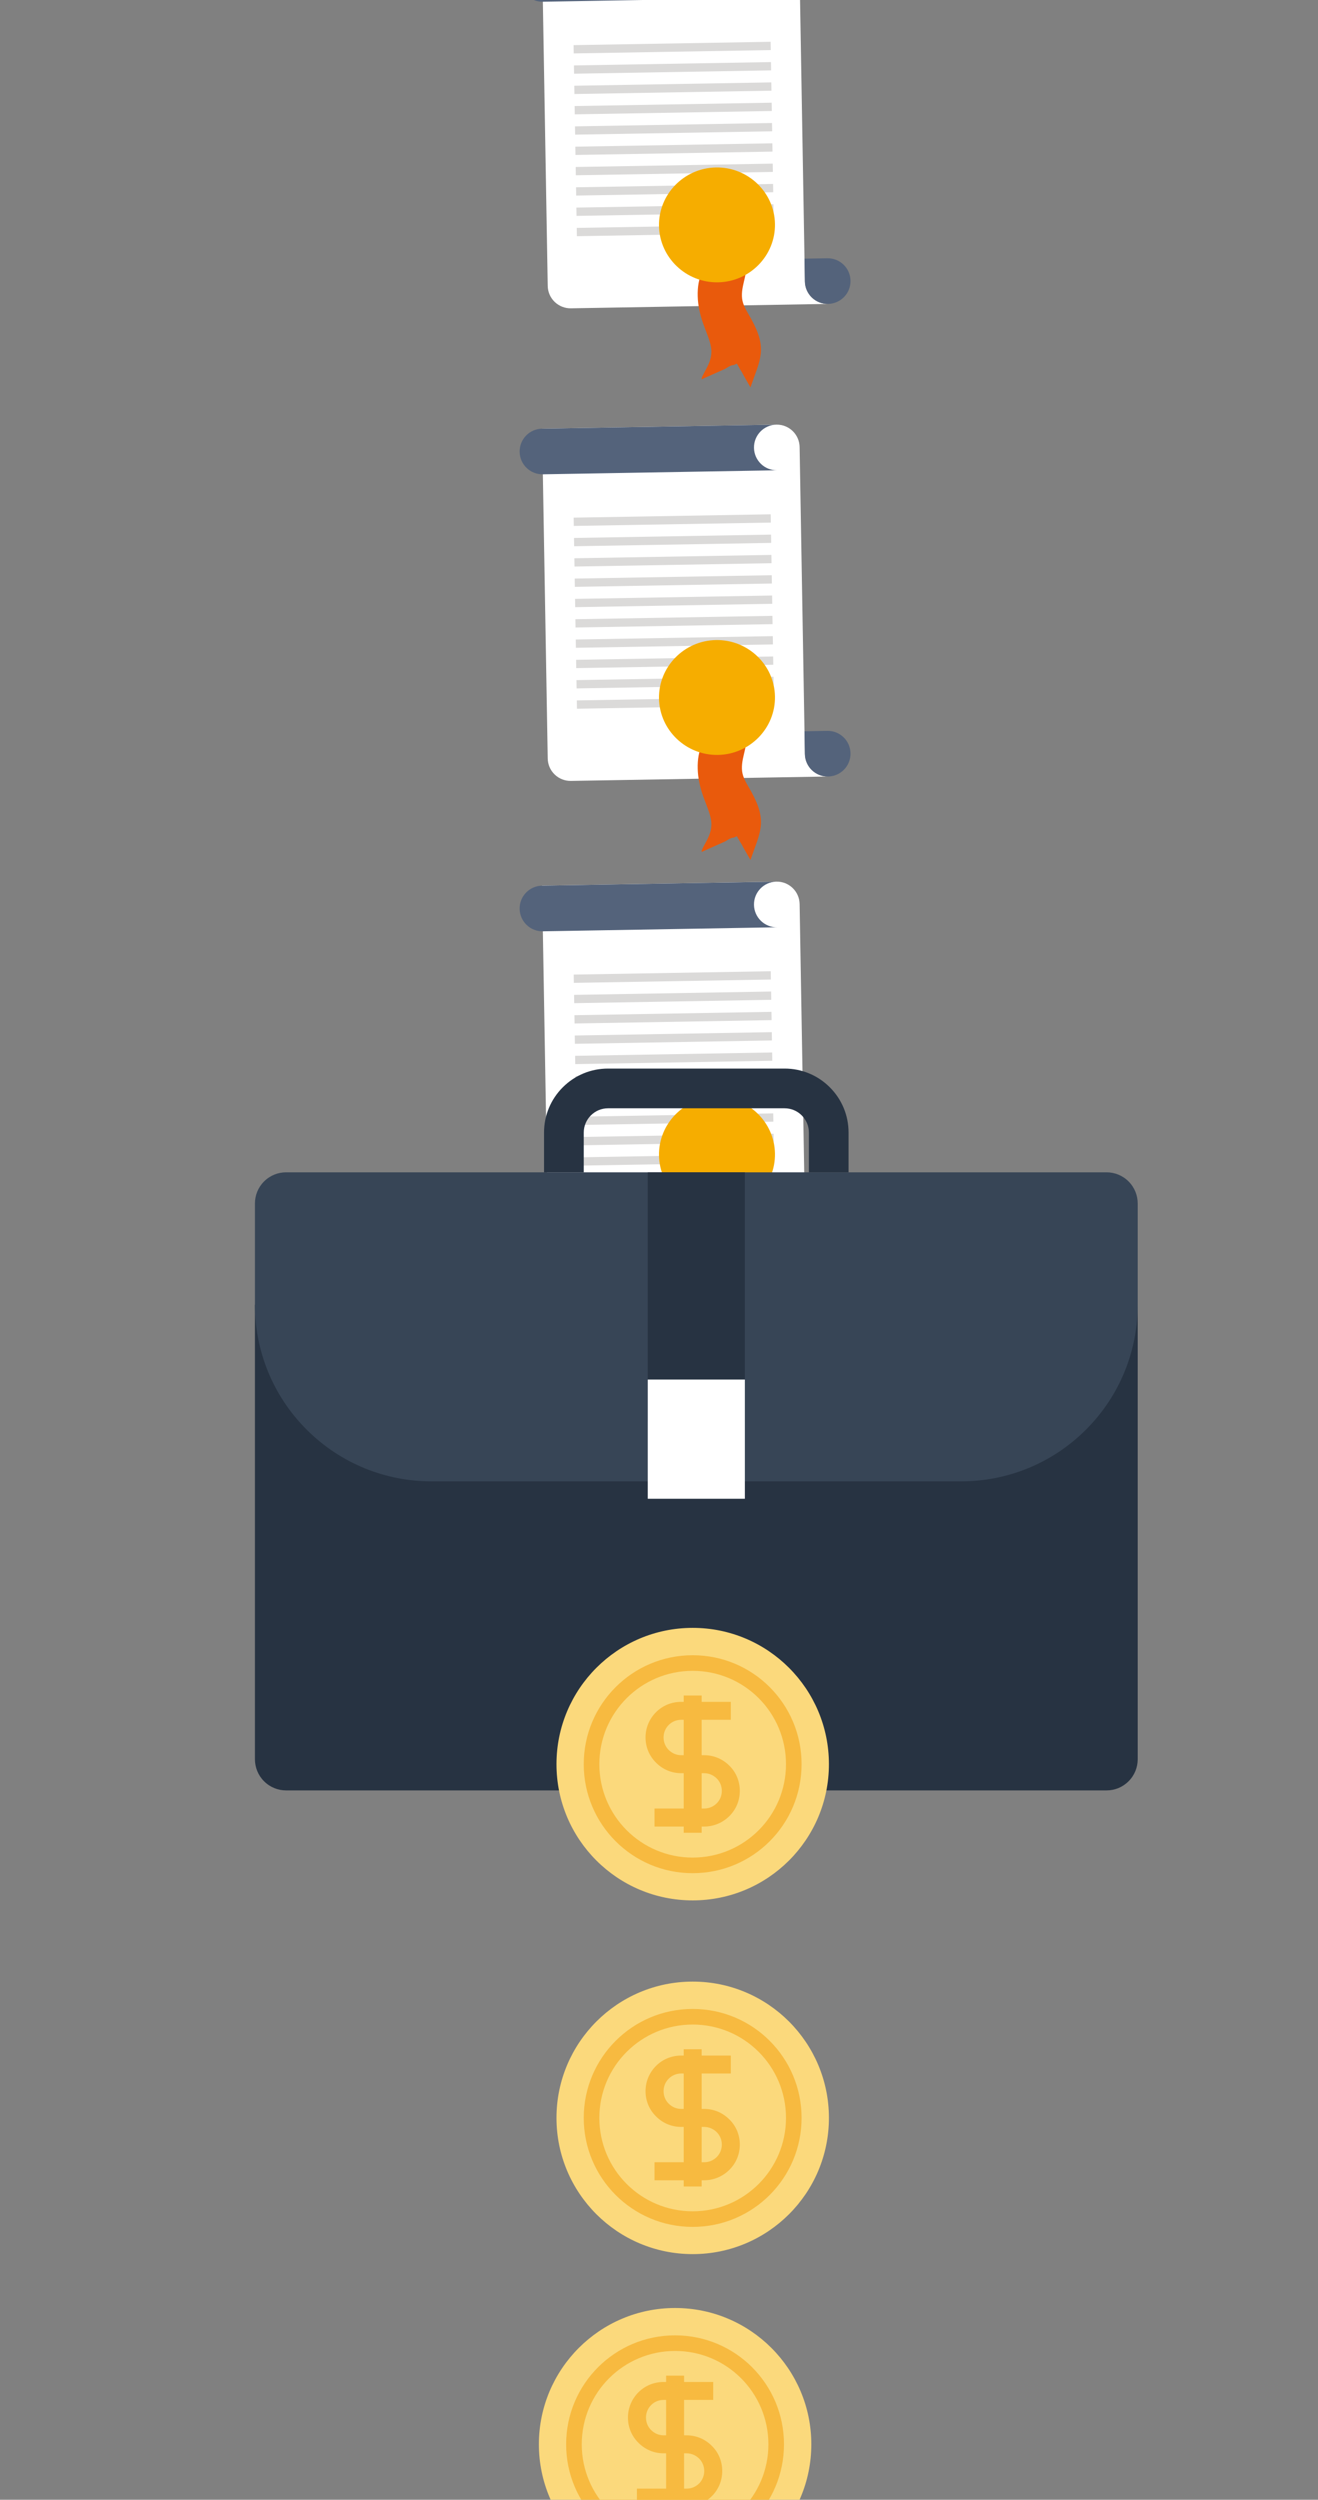
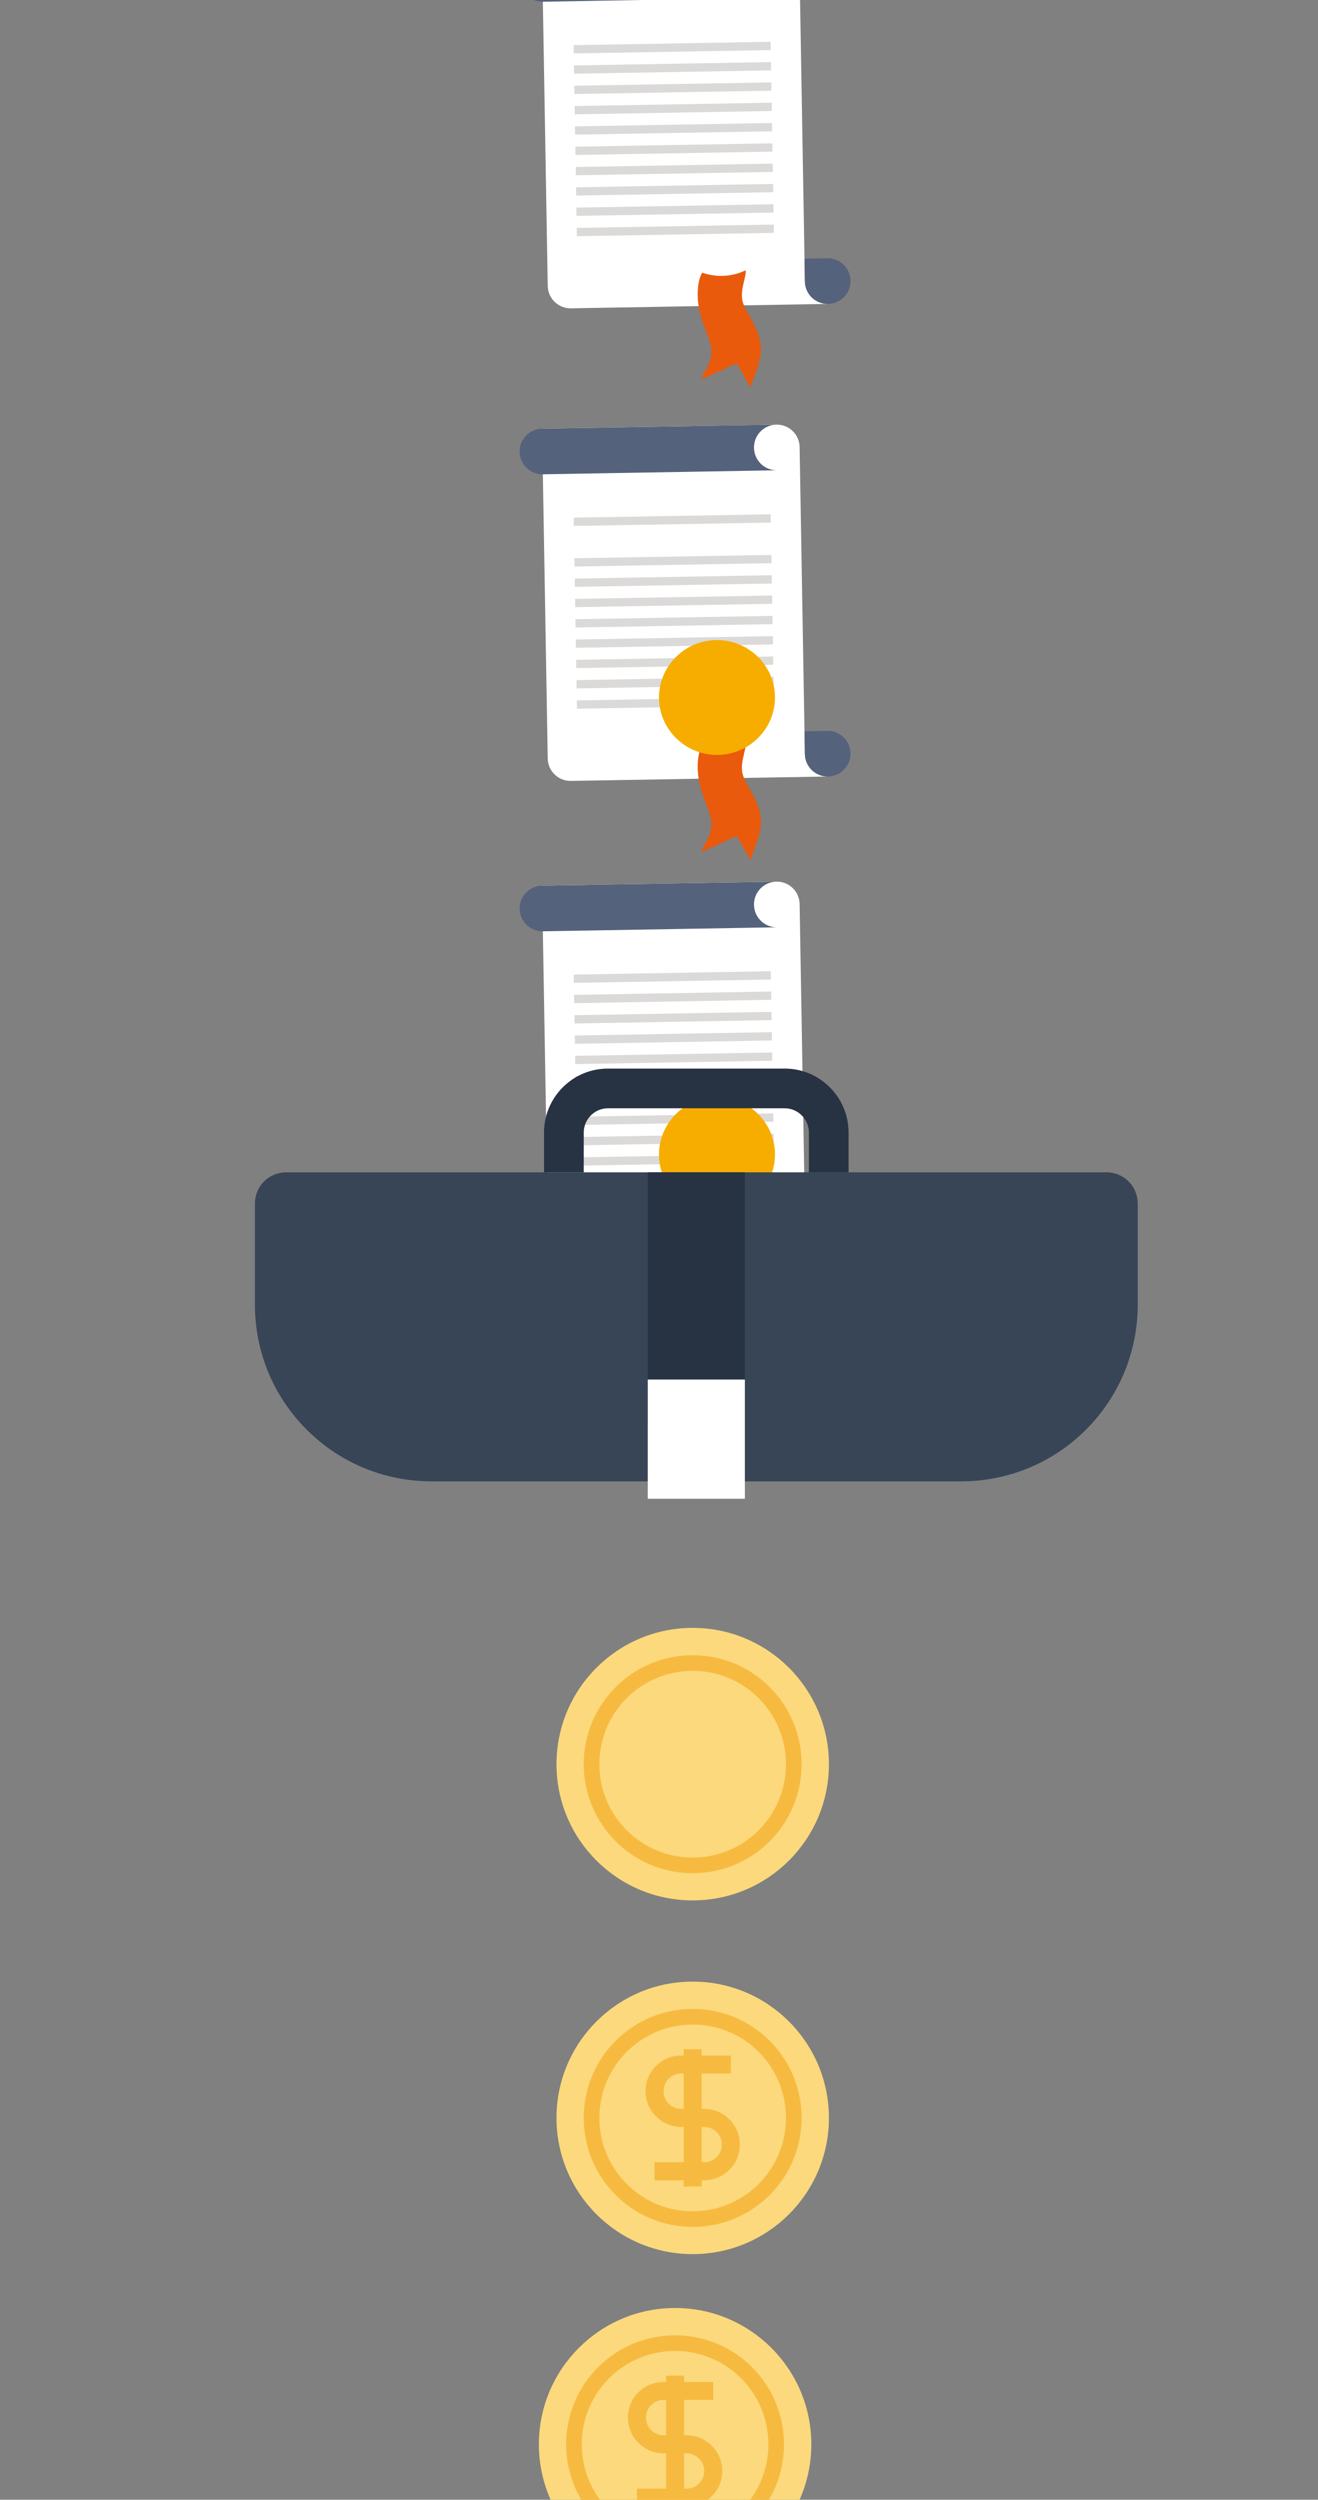
<svg xmlns="http://www.w3.org/2000/svg" xmlns:xlink="http://www.w3.org/1999/xlink" version="1.1" id="Layer_1" x="0px" y="0px" width="318px" height="603px" viewBox="0 0 318 603" enable-background="new 0 0 318 603" xml:space="preserve">
  <rect x="0" y="0" width="318" height="603" fill="#808080" stroke="none" />
  <g>
    <defs>
      <rect id="SVGID_1_" width="318" height="603" />
    </defs>
    <clipPath id="SVGID_2_">
      <use xlink:href="#SVGID_1_" overflow="visible" />
    </clipPath>
    <path clip-path="url(#SVGID_2_)" fill-rule="evenodd" clip-rule="evenodd" fill="#FFFFFF" d="M199.801,297.544   c-3.045,0.053-5.549-2.365-5.602-5.409l-1.271-74.056c-0.053-3.041-2.555-5.463-5.597-5.411l-56.543,0.971l1.365,79.56   c0.023,1.41,0.582,2.81,1.679,3.865c1.092,1.057,2.51,1.569,3.919,1.545L199.801,297.544z" />
    <path clip-path="url(#SVGID_2_)" fill-rule="evenodd" clip-rule="evenodd" fill="#54637B" d="M125.376,219.241   c0.052,3.041,2.556,5.461,5.6,5.411l56.542-0.971c-3.044,0.052-5.546-2.368-5.599-5.41c-0.053-3.041,2.37-5.546,5.411-5.598   l-56.543,0.97C127.744,213.695,125.325,216.199,125.376,219.241" />
    <path clip-path="url(#SVGID_2_)" fill-rule="evenodd" clip-rule="evenodd" fill="#54637B" d="M199.801,297.544   c3.041-0.052,5.459-2.554,5.406-5.6c-0.053-3.041-2.554-5.46-5.596-5.407l-5.508,0.094l0.094,5.503   C194.25,295.179,196.756,297.598,199.801,297.544" />
    <rect x="139.101" y="273.94" transform="matrix(-1 0.017 -0.017 -1 330.433 547.05)" clip-path="url(#SVGID_2_)" fill-rule="evenodd" clip-rule="evenodd" fill="#DBDAD9" width="47.542" height="2.002" />
    <rect x="138.932" y="264.142" transform="matrix(-1 0.017 -0.017 -1 329.933 527.454)" clip-path="url(#SVGID_2_)" fill-rule="evenodd" clip-rule="evenodd" fill="#DBDAD9" width="47.543" height="2.001" />
    <rect x="138.764" y="254.343" transform="matrix(-1 0.017 -0.017 -1 329.423 507.864)" clip-path="url(#SVGID_2_)" fill-rule="evenodd" clip-rule="evenodd" fill="#DBDAD9" width="47.543" height="2.001" />
    <rect x="138.596" y="244.545" transform="matrix(-1 0.017 -0.017 -1 328.924 488.268)" clip-path="url(#SVGID_2_)" fill-rule="evenodd" clip-rule="evenodd" fill="#DBDAD9" width="47.542" height="2.001" />
    <rect x="138.428" y="234.744" transform="matrix(-1 0.017 -0.017 -1 328.415 468.673)" clip-path="url(#SVGID_2_)" fill-rule="evenodd" clip-rule="evenodd" fill="#DBDAD9" width="47.542" height="2" />
    <rect x="139.185" y="278.84" transform="matrix(-1 0.017 -0.017 -1 330.685 556.85)" clip-path="url(#SVGID_2_)" fill-rule="evenodd" clip-rule="evenodd" fill="#DBDAD9" width="47.542" height="2.004" />
    <rect x="139.017" y="269.042" transform="matrix(-1 0.017 -0.017 -1 330.186 537.25)" clip-path="url(#SVGID_2_)" fill-rule="evenodd" clip-rule="evenodd" fill="#DBDAD9" width="47.542" height="2.001" />
    <rect x="138.848" y="259.242" transform="matrix(-1 0.017 -0.017 -1 329.675 517.661)" clip-path="url(#SVGID_2_)" fill-rule="evenodd" clip-rule="evenodd" fill="#DBDAD9" width="47.543" height="2.002" />
    <rect x="138.68" y="249.441" transform="matrix(-1 0.017 -0.017 -1 329.171 498.065)" clip-path="url(#SVGID_2_)" fill-rule="evenodd" clip-rule="evenodd" fill="#DBDAD9" width="47.542" height="2.004" />
    <rect x="138.512" y="239.643" transform="matrix(-1 0.017 -0.017 -1 328.672 478.467)" clip-path="url(#SVGID_2_)" fill-rule="evenodd" clip-rule="evenodd" fill="#DBDAD9" width="47.542" height="2.002" />
    <path clip-path="url(#SVGID_2_)" fill-rule="evenodd" clip-rule="evenodd" fill="#E95A0C" d="M169.409,290.097   c-0.782,1.182-1.133,3.396-1.072,5.587c0.057,2.184,0.526,4.349,1.3,6.556c0.774,2.205,1.849,4.457,1.993,6.383   c0.141,1.932-0.649,3.529-1.34,4.811c-0.584,1.076-1.092,1.934-0.997,2.303l5.721-2.553c0.504-0.326,0.957-0.604,1.346-0.752   c0.242-0.094,0.463-0.137,0.656-0.141l0.766-0.342l0.855,1.488l0.018,0.029c0.236,0.336,0.457,0.715,0.662,1.156l0.02,0.041   l1.729,3.013c2.363-6.78,4.167-9.229,0.244-16.392c-0.783-1.429-1.801-2.907-2.154-4.439c-0.35-1.533-0.031-3.121,0.309-4.568   c0.26-1.115,0.543-2.146,0.447-2.853c-1.717,0.844-3.65,1.329-5.695,1.364c-1.666,0.029-3.267-0.246-4.752-0.77L169.409,290.097z" />
    <path clip-path="url(#SVGID_2_)" fill-rule="evenodd" clip-rule="evenodd" fill="#F6AD00" d="M173.23,292.341   c7.705-0.132,13.882-6.462,13.751-14.094c-0.131-7.63-6.522-13.748-14.227-13.615c-7.705,0.132-13.885,6.465-13.754,14.095   C159.131,286.359,165.525,292.473,173.23,292.341" />
    <path clip-path="url(#SVGID_2_)" fill-rule="evenodd" clip-rule="evenodd" fill="#FFFFFF" d="M199.801,187.308   c-3.045,0.052-5.549-2.365-5.602-5.41l-1.271-74.055c-0.053-3.041-2.555-5.463-5.597-5.411l-56.543,0.971l1.365,79.56   c0.023,1.41,0.582,2.811,1.679,3.865c1.092,1.057,2.51,1.569,3.919,1.545L199.801,187.308z" />
    <path clip-path="url(#SVGID_2_)" fill-rule="evenodd" clip-rule="evenodd" fill="#54637B" d="M125.376,109.004   c0.052,3.04,2.556,5.462,5.6,5.41l56.542-0.971c-3.044,0.053-5.546-2.368-5.599-5.409c-0.053-3.042,2.37-5.547,5.411-5.599   l-56.543,0.97C127.744,103.458,125.325,105.962,125.376,109.004" />
    <path clip-path="url(#SVGID_2_)" fill-rule="evenodd" clip-rule="evenodd" fill="#54637B" d="M199.801,187.308   c3.041-0.052,5.459-2.554,5.406-5.598c-0.053-3.042-2.554-5.461-5.596-5.408l-5.508,0.094l0.094,5.502   C194.25,184.943,196.756,187.36,199.801,187.308" />
    <rect x="139.101" y="163.704" transform="matrix(-1 0.017 -0.017 -1 328.546 326.591)" clip-path="url(#SVGID_2_)" fill-rule="evenodd" clip-rule="evenodd" fill="#DBDAD9" width="47.542" height="2.002" />
    <rect x="138.932" y="153.905" transform="matrix(-1 0.017 -0.017 -1 328.041 306.997)" clip-path="url(#SVGID_2_)" fill-rule="evenodd" clip-rule="evenodd" fill="#DBDAD9" width="47.543" height="2.002" />
    <rect x="138.764" y="144.107" transform="matrix(-1 0.017 -0.017 -1 327.538 287.402)" clip-path="url(#SVGID_2_)" fill-rule="evenodd" clip-rule="evenodd" fill="#DBDAD9" width="47.543" height="2.001" />
    <rect x="138.596" y="134.308" transform="matrix(-1 0.017 -0.017 -1 327.034 267.809)" clip-path="url(#SVGID_2_)" fill-rule="evenodd" clip-rule="evenodd" fill="#DBDAD9" width="47.542" height="2.001" />
    <rect x="138.428" y="124.507" transform="matrix(-1 0.017 -0.017 -1 326.528 248.213)" clip-path="url(#SVGID_2_)" fill-rule="evenodd" clip-rule="evenodd" fill="#DBDAD9" width="47.542" height="2" />
    <rect x="139.185" y="168.603" transform="matrix(-1 0.017 -0.017 -1 328.798 336.389)" clip-path="url(#SVGID_2_)" fill-rule="evenodd" clip-rule="evenodd" fill="#DBDAD9" width="47.542" height="2.004" />
    <rect x="139.017" y="158.805" transform="matrix(-1 0.017 -0.017 -1 328.291 316.797)" clip-path="url(#SVGID_2_)" fill-rule="evenodd" clip-rule="evenodd" fill="#DBDAD9" width="47.542" height="2.001" />
    <rect x="138.848" y="149.005" transform="matrix(-1 0.017 -0.017 -1 327.785 297.204)" clip-path="url(#SVGID_2_)" fill-rule="evenodd" clip-rule="evenodd" fill="#DBDAD9" width="47.543" height="2.003" />
    <rect x="138.68" y="139.205" transform="matrix(-1 0.017 -0.017 -1 327.284 277.605)" clip-path="url(#SVGID_2_)" fill-rule="evenodd" clip-rule="evenodd" fill="#DBDAD9" width="47.542" height="2.003" />
-     <rect x="138.512" y="129.406" transform="matrix(-1 0.017 -0.017 -1 326.78 258.01)" clip-path="url(#SVGID_2_)" fill-rule="evenodd" clip-rule="evenodd" fill="#DBDAD9" width="47.542" height="2.001" />
    <path clip-path="url(#SVGID_2_)" fill-rule="evenodd" clip-rule="evenodd" fill="#E95A0C" d="M169.409,179.86   c-0.782,1.182-1.133,3.396-1.072,5.588c0.057,2.184,0.526,4.349,1.3,6.556c0.774,2.206,1.849,4.458,1.993,6.384   c0.141,1.931-0.649,3.529-1.34,4.811c-0.584,1.077-1.092,1.933-0.997,2.302l5.721-2.553c0.504-0.327,0.957-0.603,1.346-0.75   c0.242-0.094,0.463-0.138,0.656-0.141l0.766-0.343l0.855,1.489l0.018,0.031c0.236,0.335,0.457,0.714,0.662,1.156l0.02,0.041   l1.729,3.012c2.363-6.781,4.167-9.23,0.244-16.391c-0.783-1.431-1.801-2.908-2.154-4.44c-0.35-1.534-0.031-3.122,0.309-4.568   c0.26-1.115,0.543-2.146,0.447-2.853c-1.717,0.843-3.65,1.329-5.695,1.364c-1.666,0.028-3.267-0.246-4.752-0.77L169.409,179.86z" />
    <path clip-path="url(#SVGID_2_)" fill-rule="evenodd" clip-rule="evenodd" fill="#F6AD00" d="M173.23,182.104   c7.705-0.132,13.882-6.462,13.751-14.094c-0.131-7.631-6.522-13.747-14.227-13.615c-7.705,0.132-13.885,6.465-13.754,14.095   C159.131,176.124,165.525,182.237,173.23,182.104" />
    <path clip-path="url(#SVGID_2_)" fill-rule="evenodd" clip-rule="evenodd" fill="#FFFFFF" d="M199.801,73.308   c-3.045,0.052-5.549-2.365-5.602-5.41l-1.271-74.055c-0.053-3.041-2.555-5.463-5.597-5.411l-56.543,0.971l1.365,79.56   c0.023,1.41,0.582,2.81,1.679,3.865c1.092,1.057,2.51,1.569,3.919,1.545L199.801,73.308z" />
    <path clip-path="url(#SVGID_2_)" fill-rule="evenodd" clip-rule="evenodd" fill="#54637B" d="M125.376-4.996   c0.052,3.041,2.556,5.463,5.6,5.411l56.542-0.971c-3.044,0.053-5.546-2.368-5.599-5.409c-0.053-3.042,2.37-5.547,5.411-5.599   l-56.543,0.97C127.744-10.542,125.325-8.038,125.376-4.996" />
    <path clip-path="url(#SVGID_2_)" fill-rule="evenodd" clip-rule="evenodd" fill="#54637B" d="M199.801,73.308   c3.041-0.052,5.459-2.554,5.406-5.6c-0.053-3.041-2.554-5.46-5.596-5.407l-5.508,0.094l0.094,5.502   C194.25,70.943,196.756,73.36,199.801,73.308" />
    <rect x="139.101" y="49.703" transform="matrix(-1 0.017 -0.017 -1 326.589 98.608)" clip-path="url(#SVGID_2_)" fill-rule="evenodd" clip-rule="evenodd" fill="#DBDAD9" width="47.542" height="2.002" />
    <rect x="138.932" y="39.905" transform="matrix(-1 0.017 -0.017 -1 326.085 79.014)" clip-path="url(#SVGID_2_)" fill-rule="evenodd" clip-rule="evenodd" fill="#DBDAD9" width="47.543" height="2.001" />
    <rect x="138.764" y="30.107" transform="matrix(-1 0.017 -0.017 -1 325.58 59.42)" clip-path="url(#SVGID_2_)" fill-rule="evenodd" clip-rule="evenodd" fill="#DBDAD9" width="47.543" height="2.001" />
    <rect x="138.596" y="20.308" transform="matrix(-1 0.017 -0.017 -1 325.076 39.827)" clip-path="url(#SVGID_2_)" fill-rule="evenodd" clip-rule="evenodd" fill="#DBDAD9" width="47.542" height="2.001" />
    <rect x="138.428" y="10.506" transform="matrix(-1 0.017 -0.017 -1 324.571 20.232)" clip-path="url(#SVGID_2_)" fill-rule="evenodd" clip-rule="evenodd" fill="#DBDAD9" width="47.542" height="2.001" />
    <rect x="139.185" y="54.603" transform="matrix(-1 0.017 -0.017 -1 326.842 108.406)" clip-path="url(#SVGID_2_)" fill-rule="evenodd" clip-rule="evenodd" fill="#DBDAD9" width="47.542" height="2.004" />
    <rect x="139.017" y="44.805" transform="matrix(-1 0.017 -0.017 -1 326.338 88.81)" clip-path="url(#SVGID_2_)" fill-rule="evenodd" clip-rule="evenodd" fill="#DBDAD9" width="47.542" height="2" />
    <rect x="138.848" y="35.005" transform="matrix(-1 0.017 -0.017 -1 325.832 69.217)" clip-path="url(#SVGID_2_)" fill-rule="evenodd" clip-rule="evenodd" fill="#DBDAD9" width="47.543" height="2.002" />
    <rect x="138.68" y="25.205" transform="matrix(-1 0.017 -0.017 -1 325.328 49.622)" clip-path="url(#SVGID_2_)" fill-rule="evenodd" clip-rule="evenodd" fill="#DBDAD9" width="47.542" height="2.003" />
    <rect x="138.512" y="15.406" transform="matrix(-1 0.017 -0.017 -1 324.824 30.026)" clip-path="url(#SVGID_2_)" fill-rule="evenodd" clip-rule="evenodd" fill="#DBDAD9" width="47.542" height="2.001" />
    <path clip-path="url(#SVGID_2_)" fill-rule="evenodd" clip-rule="evenodd" fill="#E95A0C" d="M169.409,65.86   c-0.782,1.181-1.133,3.396-1.072,5.588c0.057,2.184,0.526,4.349,1.3,6.556c0.774,2.206,1.849,4.457,1.993,6.383   c0.141,1.931-0.649,3.528-1.34,4.811c-0.584,1.077-1.092,1.933-0.997,2.301l5.721-2.552c0.504-0.327,0.957-0.603,1.346-0.75   c0.242-0.094,0.463-0.138,0.656-0.141l0.766-0.343l0.855,1.488l0.018,0.031c0.236,0.335,0.457,0.715,0.662,1.156l0.02,0.041   l1.729,3.012c2.363-6.781,4.167-9.23,0.244-16.392c-0.783-1.43-1.801-2.907-2.154-4.439c-0.35-1.534-0.031-3.122,0.309-4.569   c0.26-1.114,0.543-2.145,0.447-2.852c-1.717,0.843-3.65,1.329-5.695,1.364c-1.666,0.028-3.267-0.246-4.752-0.77L169.409,65.86z" />
-     <path clip-path="url(#SVGID_2_)" fill-rule="evenodd" clip-rule="evenodd" fill="#F6AD00" d="M173.23,68.104   c7.705-0.132,13.882-6.462,13.751-14.094c-0.131-7.631-6.522-13.748-14.227-13.615C165.05,40.527,158.87,46.86,159,54.49   C159.131,62.123,165.525,68.237,173.23,68.104" />
-     <path clip-path="url(#SVGID_2_)" fill-rule="evenodd" clip-rule="evenodd" fill="#273342" d="M274.5,424.363   c0,1.93-0.734,3.853-2.203,5.316c-1.465,1.472-3.387,2.206-5.316,2.206H69.024c-1.923,0-3.845-0.734-5.315-2.206   c-1.464-1.464-2.2-3.387-2.2-5.316V314.738H274.5V424.363z" />
    <path clip-path="url(#SVGID_2_)" fill-rule="evenodd" clip-rule="evenodd" fill="#374556" d="M274.5,314.736   c0,10.902-4.16,21.805-12.477,30.121c-8.32,8.321-19.223,12.479-30.121,12.479H104.106c-10.902,0-21.804-4.158-30.119-12.479   c-8.322-8.316-12.479-19.217-12.479-30.121v-24.43c0-1.923,0.736-3.849,2.2-5.315c1.471-1.468,3.393-2.204,5.315-2.204h197.964   c1.922,0,3.844,0.736,5.309,2.204c1.469,1.467,2.203,3.392,2.203,5.315V314.736z" />
    <path clip-path="url(#SVGID_2_)" fill-rule="evenodd" clip-rule="evenodd" fill="#273342" d="M204.74,282.787h-9.574v-9.582   c0-1.565-0.617-3.036-1.721-4.144c-1.105-1.104-2.579-1.716-4.141-1.716h-42.599c-1.568,0-3.042,0.611-4.147,1.72   c-1.1,1.104-1.713,2.576-1.713,4.14v9.582h-9.583v-9.582c0-4.122,1.604-8.003,4.522-10.921c2.918-2.918,6.79-4.521,10.92-4.521   h42.599c4.123,0,7.996,1.605,10.914,4.521c2.919,2.918,4.521,6.799,4.521,10.921V282.787z" />
    <rect x="156.288" y="282.787" clip-path="url(#SVGID_2_)" fill-rule="evenodd" clip-rule="evenodd" fill="#273342" width="23.429" height="60.172" />
    <rect x="156.288" y="332.779" clip-path="url(#SVGID_2_)" fill-rule="evenodd" clip-rule="evenodd" fill="#FFFFFF" width="23.429" height="28.755" />
    <path clip-path="url(#SVGID_2_)" fill-rule="evenodd" clip-rule="evenodd" fill="#FBD97C" d="M199.998,425.562   c0,18.145-14.714,32.857-32.871,32.857c-18.152,0-32.863-14.713-32.863-32.857s14.711-32.884,32.863-32.884   C185.284,392.679,199.998,407.418,199.998,425.562" />
    <path clip-path="url(#SVGID_2_)" fill-rule="evenodd" clip-rule="evenodd" fill="#F7BA40" d="M193.402,425.562   c0,14.529-11.748,26.291-26.275,26.291c-14.521,0-26.285-11.762-26.285-26.291s11.763-26.284,26.285-26.284   C181.654,399.278,193.402,411.033,193.402,425.562" />
    <path clip-path="url(#SVGID_2_)" fill-rule="evenodd" clip-rule="evenodd" fill="#FBD97C" d="M189.64,425.562   c0,12.45-10.065,22.528-22.513,22.528c-12.442,0-22.52-10.078-22.52-22.528c0-12.451,10.078-22.521,22.52-22.521   C179.574,403.041,189.64,413.111,189.64,425.562" />
-     <path clip-path="url(#SVGID_2_)" fill-rule="evenodd" clip-rule="evenodd" fill="#F7BA40" d="M169.901,427.734h-0.608v8.522h0.608   c1.119,0,2.188-0.432,3.007-1.232c0.801-0.788,1.25-1.868,1.25-3.024c0-1.151-0.443-2.213-1.24-3.011   C172.089,428.185,171.021,427.734,169.901,427.734 M164.961,427.734h-0.601c-2.304,0-4.464-0.902-6.075-2.541   c-1.634-1.6-2.532-3.764-2.532-6.078c0-2.307,0.898-4.464,2.532-6.102c1.595-1.596,3.753-2.49,6.075-2.49h0.601V409h4.332v1.523   h7.033v4.33h-7.033v8.539h0.608c2.289,0,4.442,0.893,6.081,2.535c1.619,1.574,2.518,3.753,2.518,6.072   c0,2.312-0.893,4.483-2.531,6.093c-1.641,1.626-3.801,2.511-6.067,2.511h-0.608v1.502h-4.332v-1.502h-7.042v-4.347h7.042V427.734z    M164.961,414.854h-0.601c-1.151,0-2.216,0.44-2.995,1.225c-0.82,0.814-1.26,1.883-1.26,3.037c0,1.141,0.434,2.217,1.23,3.004   c0.838,0.832,1.896,1.273,3.024,1.273h0.601V414.854z" />
    <path clip-path="url(#SVGID_2_)" fill-rule="evenodd" clip-rule="evenodd" fill="#FBD97C" d="M199.998,510.888   c0,18.145-14.714,32.855-32.871,32.855c-18.152,0-32.863-14.711-32.863-32.855s14.711-32.884,32.863-32.884   C185.284,478.004,199.998,492.743,199.998,510.888" />
    <path clip-path="url(#SVGID_2_)" fill-rule="evenodd" clip-rule="evenodd" fill="#F7BA40" d="M193.402,510.888   c0,14.527-11.748,26.29-26.275,26.29c-14.521,0-26.285-11.763-26.285-26.29c0-14.53,11.763-26.286,26.285-26.286   C181.654,484.602,193.402,496.357,193.402,510.888" />
    <path clip-path="url(#SVGID_2_)" fill-rule="evenodd" clip-rule="evenodd" fill="#FBD97C" d="M189.64,510.888   c0,12.449-10.065,22.527-22.513,22.527c-12.442,0-22.52-10.078-22.52-22.527c0-12.452,10.078-22.523,22.52-22.523   C179.574,488.364,189.64,498.436,189.64,510.888" />
    <path clip-path="url(#SVGID_2_)" fill-rule="evenodd" clip-rule="evenodd" fill="#F7BA40" d="M169.901,513.059h-0.608v8.521h0.608   c1.119,0,2.188-0.431,3.007-1.231c0.801-0.787,1.25-1.868,1.25-3.024c0-1.152-0.443-2.214-1.24-3.012   C172.089,513.508,171.021,513.059,169.901,513.059 M164.961,513.059h-0.601c-2.304,0-4.464-0.902-6.075-2.541   c-1.634-1.599-2.532-3.762-2.532-6.077c0-2.308,0.898-4.466,2.532-6.103c1.595-1.596,3.753-2.49,6.075-2.49h0.601v-1.524h4.332   v1.524h7.033v4.328h-7.033v8.541h0.608c2.289,0,4.442,0.894,6.081,2.537c1.619,1.572,2.518,3.752,2.518,6.07   c0,2.313-0.893,4.484-2.531,6.093c-1.641,1.625-3.801,2.512-6.067,2.512h-0.608v1.5h-4.332v-1.5h-7.042v-4.349h7.042V513.059z    M164.961,500.176h-0.601c-1.151,0-2.216,0.443-2.995,1.227c-0.82,0.814-1.26,1.883-1.26,3.038c0,1.141,0.434,2.216,1.23,3.003   c0.838,0.832,1.896,1.273,3.024,1.273h0.601V500.176z" />
    <path clip-path="url(#SVGID_2_)" fill-rule="evenodd" clip-rule="evenodd" fill="#FBD97C" d="M195.752,589.624   c0,18.144-14.713,32.855-32.871,32.855c-18.151,0-32.862-14.712-32.862-32.855c0-18.146,14.711-32.885,32.862-32.885   C181.039,556.739,195.752,571.479,195.752,589.624" />
    <path clip-path="url(#SVGID_2_)" fill-rule="evenodd" clip-rule="evenodd" fill="#F7BA40" d="M189.156,589.624   c0,14.527-11.748,26.289-26.275,26.289c-14.521,0-26.284-11.762-26.284-26.289c0-14.53,11.763-26.285,26.284-26.285   C177.408,563.339,189.156,575.094,189.156,589.624" />
    <path clip-path="url(#SVGID_2_)" fill-rule="evenodd" clip-rule="evenodd" fill="#FBD97C" d="M185.395,589.624   c0,12.449-10.064,22.526-22.514,22.526c-12.442,0-22.519-10.077-22.519-22.526c0-12.452,10.077-22.523,22.519-22.523   C175.33,567.101,185.395,577.172,185.395,589.624" />
    <path clip-path="url(#SVGID_2_)" fill-rule="evenodd" clip-rule="evenodd" fill="#F7BA40" d="M165.657,591.795h-0.609v8.521h0.609   c1.118,0,2.187-0.431,3.006-1.231c0.8-0.788,1.25-1.868,1.25-3.024c0-1.152-0.444-2.213-1.241-3.012   C167.844,592.244,166.775,591.795,165.657,591.795 M160.715,591.795h-0.602c-2.302,0-4.463-0.902-6.073-2.541   c-1.634-1.6-2.532-3.763-2.532-6.078c0-2.306,0.898-4.464,2.532-6.101c1.595-1.597,3.753-2.491,6.073-2.491h0.602v-1.524h4.333   v1.524h7.032v4.33h-7.032v8.539h0.609c2.289,0,4.44,0.893,6.08,2.535c1.62,1.574,2.519,3.754,2.519,6.072   c0,2.312-0.893,4.483-2.533,6.093c-1.64,1.625-3.8,2.511-6.065,2.511h-0.609v1.501h-4.333v-1.501h-7.041v-4.348h7.041V591.795z    M160.715,578.914h-0.602c-1.149,0-2.214,0.44-2.994,1.225c-0.819,0.815-1.258,1.883-1.258,3.037c0,1.141,0.433,2.217,1.229,3.004   c0.838,0.831,1.896,1.273,3.023,1.273h0.602V578.914z" />
  </g>
</svg>